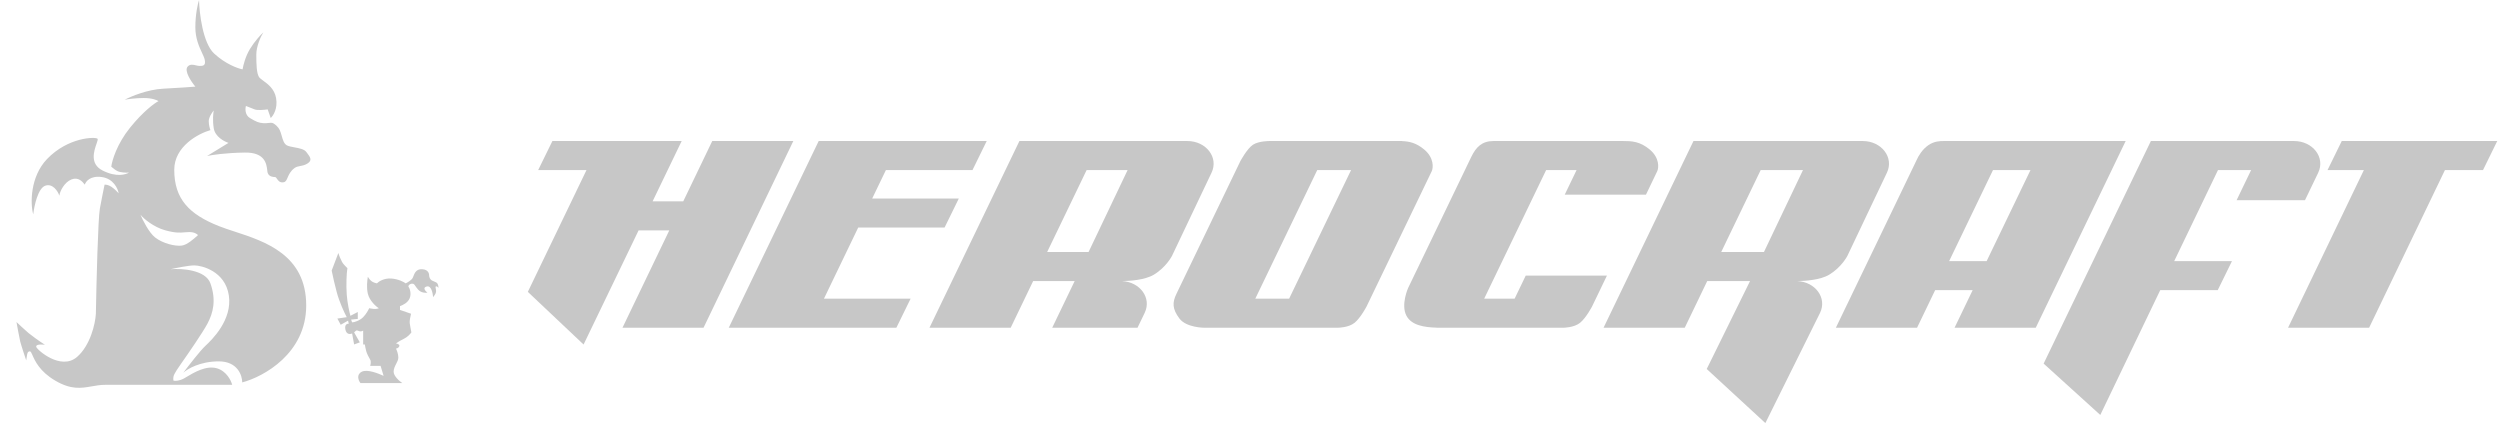
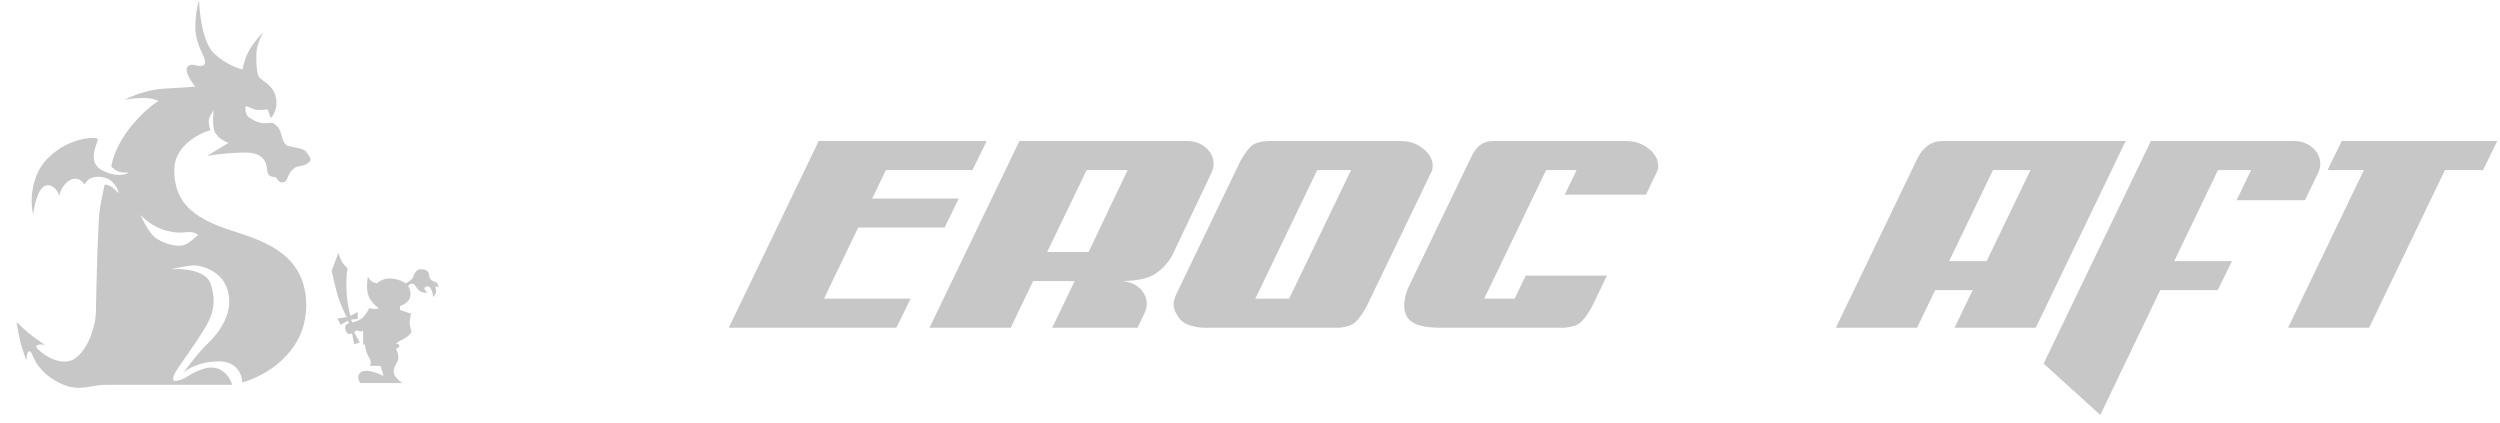
<svg xmlns="http://www.w3.org/2000/svg" width="130" height="22" viewBox="0 0 130 22" fill="none">
  <path fill-rule="evenodd" clip-rule="evenodd" d="M0.857 16.745C0.857 16.745 1.328 17.193 1.484 17.319C1.641 17.445 2.024 17.732 2.338 17.929C2.338 17.929 1.85 17.857 1.885 18.037C1.912 18.178 3.164 19.295 4.01 18.557C4.689 17.965 4.956 16.852 4.985 16.314C5.014 14.711 5.097 11.371 5.194 10.84C5.292 10.309 5.397 9.793 5.438 9.602C5.49 9.596 5.633 9.609 5.786 9.709C5.94 9.81 6.106 9.978 6.17 10.05C6.129 9.805 5.898 9.293 5.299 9.207C4.699 9.121 4.457 9.434 4.41 9.602C4.289 9.446 4.076 9.189 3.714 9.332C3.351 9.476 3.11 9.943 3.087 10.176C3.005 9.925 2.731 9.526 2.355 9.656C1.979 9.785 1.781 10.685 1.728 11.145C1.572 10.595 1.565 9.192 2.442 8.274C3.54 7.125 4.968 7.107 5.072 7.215C5.1 7.243 5.066 7.34 5.019 7.476C4.889 7.851 4.656 8.523 5.334 8.866C6.072 9.239 6.547 9.069 6.71 8.974C6.564 8.986 6.274 8.974 6.117 8.902C6.015 8.855 5.913 8.772 5.845 8.715C5.821 8.695 5.801 8.679 5.786 8.668C5.827 8.345 6.079 7.488 6.762 6.64C7.445 5.793 8.033 5.366 8.242 5.258C8.167 5.205 7.908 5.097 7.476 5.097C7.044 5.097 6.634 5.157 6.483 5.187C6.808 5.013 7.664 4.655 8.486 4.612C9.308 4.569 9.943 4.523 10.158 4.505C9.926 4.224 9.568 3.679 9.757 3.464C9.88 3.324 10.047 3.364 10.195 3.399C10.257 3.414 10.316 3.428 10.367 3.428C10.541 3.428 10.716 3.428 10.646 3.105C10.624 3.004 10.568 2.884 10.502 2.742C10.356 2.426 10.158 1.999 10.158 1.418C10.158 0.743 10.286 0.191 10.35 0C10.367 0.7 10.548 2.236 11.133 2.782C11.719 3.327 12.364 3.56 12.614 3.607C12.643 3.416 12.76 2.936 12.997 2.549C13.234 2.161 13.554 1.801 13.694 1.687C13.566 1.878 13.328 2.405 13.328 2.836C13.328 3.374 13.345 3.805 13.467 4.002C13.504 4.061 13.587 4.122 13.689 4.197C13.928 4.371 14.27 4.619 14.356 5.097C14.453 5.643 14.21 6.018 14.077 6.138L13.92 5.689C13.752 5.713 13.38 5.747 13.241 5.689C13.101 5.632 12.881 5.546 12.788 5.51C12.748 5.653 12.732 5.98 12.997 6.138C13.328 6.335 13.45 6.389 13.711 6.407C13.791 6.411 13.871 6.407 13.95 6.395C14.047 6.384 14.129 6.374 14.199 6.407C14.274 6.443 14.45 6.565 14.547 6.766C14.589 6.852 14.618 6.956 14.648 7.062C14.705 7.265 14.764 7.473 14.913 7.556C15.002 7.605 15.149 7.632 15.307 7.661C15.55 7.706 15.817 7.755 15.923 7.897C15.938 7.917 15.953 7.937 15.968 7.956C16.124 8.161 16.249 8.325 16.01 8.489C15.873 8.583 15.741 8.608 15.619 8.631C15.508 8.652 15.405 8.672 15.313 8.74C15.099 8.901 15.02 9.086 14.957 9.232C14.903 9.358 14.862 9.454 14.756 9.476C14.553 9.518 14.466 9.392 14.403 9.298C14.368 9.248 14.34 9.207 14.303 9.207C14.199 9.207 13.99 9.189 13.92 8.992C13.909 8.96 13.903 8.91 13.896 8.849C13.859 8.533 13.787 7.918 12.736 7.933C11.732 7.947 11.005 8.058 10.768 8.112L11.882 7.43C11.656 7.358 11.186 7.107 11.116 6.676C11.046 6.246 11.087 5.875 11.116 5.743C11.029 5.845 10.855 6.098 10.855 6.299C10.855 6.5 10.913 6.694 10.942 6.766C10.315 6.946 9.061 7.61 9.061 8.83C9.061 10.355 9.844 11.145 11.377 11.755C11.62 11.852 11.9 11.943 12.199 12.041C13.788 12.559 15.923 13.255 15.923 15.883C15.923 18.381 13.705 19.592 12.596 19.885C12.596 19.52 12.352 18.791 11.377 18.791C10.402 18.791 9.74 19.185 9.531 19.383C9.804 19.018 10.416 18.227 10.681 17.983C11.011 17.678 12.091 16.637 11.9 15.363C11.708 14.088 10.471 13.801 10.106 13.801C9.813 13.801 9.16 13.933 8.869 13.999C9.456 13.951 10.691 14.031 10.942 14.735C11.255 15.614 11.081 16.278 10.785 16.834C10.548 17.28 9.781 18.396 9.426 18.898C9.305 19.066 9.054 19.433 9.026 19.562C8.998 19.692 9.014 19.772 9.026 19.796C9.107 19.814 9.332 19.814 9.583 19.67C9.618 19.65 9.659 19.625 9.705 19.598C10.064 19.383 10.716 18.99 11.273 19.15C11.774 19.293 12.016 19.784 12.074 20.011H5.473C5.217 20.011 4.989 20.051 4.764 20.091C4.222 20.186 3.702 20.277 2.878 19.796C2.059 19.317 1.815 18.759 1.688 18.468C1.634 18.345 1.601 18.27 1.554 18.27C1.43 18.27 1.414 18.391 1.391 18.558C1.384 18.613 1.375 18.674 1.362 18.737C1.362 18.737 1.101 17.965 1.049 17.75C0.997 17.534 0.857 16.745 0.857 16.745ZM17.595 13.155C17.63 13.287 17.723 13.507 17.787 13.622C17.845 13.728 17.97 13.85 18.035 13.915C18.048 13.927 18.058 13.937 18.065 13.945C18.019 14.22 17.996 14.806 18.03 15.309C18.062 15.773 18.175 16.254 18.222 16.422L18.605 16.224V16.583L18.257 16.619L18.309 16.763C18.414 16.769 18.717 16.666 18.884 16.493C19.051 16.321 19.145 16.134 19.198 16.027C19.221 16.033 19.299 16.049 19.424 16.063C19.518 16.073 19.613 16.061 19.702 16.027C19.557 15.949 19.211 15.632 19.128 15.273C19.05 14.939 19.097 14.609 19.122 14.43L19.128 14.394C19.163 14.454 19.256 14.587 19.354 14.645C19.452 14.702 19.557 14.729 19.598 14.735C19.691 14.639 19.971 14.455 20.347 14.483C20.723 14.512 21.003 14.663 21.096 14.735C21.195 14.687 21.406 14.562 21.462 14.447C21.473 14.424 21.484 14.396 21.496 14.365C21.556 14.207 21.643 13.983 21.949 13.999C22.315 14.017 22.315 14.286 22.315 14.322C22.315 14.358 22.332 14.519 22.472 14.591C22.518 14.615 22.558 14.631 22.593 14.645C22.665 14.673 22.715 14.693 22.75 14.752C22.792 14.825 22.803 14.926 22.803 14.968C22.774 14.932 22.705 14.867 22.664 14.896C22.639 14.913 22.647 14.949 22.658 14.999C22.671 15.056 22.687 15.133 22.664 15.219C22.643 15.29 22.594 15.356 22.558 15.404C22.546 15.419 22.534 15.436 22.524 15.453C22.501 15.237 22.43 14.839 22.193 14.896C21.956 14.954 22.118 15.135 22.228 15.219C22.129 15.237 21.894 15.23 21.741 15.058C21.674 14.983 21.633 14.921 21.6 14.873C21.54 14.783 21.512 14.741 21.409 14.752C21.284 14.767 21.235 14.854 21.235 14.896C21.305 14.986 21.402 15.262 21.305 15.506C21.207 15.75 20.933 15.871 20.8 15.919V16.116L21.374 16.314C21.345 16.428 21.291 16.684 21.305 16.799C21.319 16.913 21.369 17.169 21.392 17.283C21.345 17.355 21.2 17.523 20.991 17.624C20.782 17.725 20.637 17.822 20.591 17.858C20.66 17.869 20.793 17.915 20.765 18.001C20.737 18.087 20.637 18.121 20.591 18.127C20.631 18.204 20.713 18.407 20.713 18.593C20.713 18.704 20.658 18.81 20.6 18.922C20.536 19.047 20.469 19.178 20.469 19.329C20.469 19.559 20.771 19.82 20.922 19.921H18.745C18.634 19.784 18.521 19.473 18.814 19.329C19.107 19.185 19.685 19.425 19.947 19.544L19.79 19.024H19.249C19.273 18.952 19.305 18.787 19.249 18.701C19.18 18.593 19.075 18.378 19.041 18.252C19.013 18.152 18.983 17.983 18.971 17.911H18.884V17.193C18.855 17.211 18.779 17.244 18.71 17.229C18.678 17.223 18.652 17.212 18.628 17.202C18.585 17.184 18.552 17.17 18.518 17.193C18.476 17.222 18.431 17.265 18.414 17.283L18.71 17.803L18.414 17.911L18.309 17.337C18.228 17.385 18.017 17.412 17.961 17.139C17.905 16.867 18.065 16.823 18.135 16.834L18.1 16.673L17.717 16.888L17.543 16.565L18.03 16.493C17.915 16.278 17.647 15.714 17.508 15.183C17.41 14.815 17.323 14.444 17.247 14.07L17.595 13.155ZM7.302 11.163C7.47 11.376 7.996 11.811 8.586 11.974C9.134 12.125 9.375 12.102 9.602 12.081C9.679 12.074 9.755 12.067 9.84 12.067C10.101 12.067 10.236 12.162 10.297 12.225L10.274 12.246C10.067 12.431 9.727 12.734 9.456 12.77C9.105 12.817 8.464 12.659 8.066 12.348C7.748 12.098 7.419 11.444 7.302 11.163Z" fill="#C7C7C7" />
  <path fill-rule="evenodd" clip-rule="evenodd" d="M46.009 7.333H51.309L50.57 8.843H46.067L45.354 10.323H49.858L49.118 11.832H44.627L42.845 15.532H47.351L46.611 17.042H42.118L37.895 17.042L42.572 7.333L46.009 7.333Z" fill="#C7C7C7" />
-   <path fill-rule="evenodd" clip-rule="evenodd" d="M32.369 17.042L34.803 11.98H33.207L32.897 12.624C32.078 14.322 31.259 16.019 30.346 17.915L27.447 15.177L30.498 8.843H27.985L28.725 7.333H34.025L35.447 7.333C34.918 8.433 34.42 9.466 33.935 10.47H35.529L37.037 7.333H41.253L36.584 17.042H32.369Z" fill="#C7C7C7" />
  <path fill-rule="evenodd" clip-rule="evenodd" d="M69.224 7.333L70.983 7.333H72.662H72.904L72.902 7.337C73.276 7.351 73.639 7.423 74.062 7.777C74.575 8.206 74.531 8.724 74.454 8.894C74.403 9.006 73.509 10.859 72.543 12.863C72.032 13.922 71.501 15.024 71.064 15.932C71.064 15.932 70.756 16.524 70.441 16.783C70.126 17.042 69.569 17.042 69.569 17.042H66.307L64.548 17.042L62.612 17.042C62.612 17.042 61.681 17.042 61.322 16.553C60.963 16.065 60.952 15.742 61.174 15.281L64.496 8.384C64.496 8.384 64.848 7.725 65.156 7.525C65.464 7.326 66.028 7.333 66.028 7.333H69.224ZM67.034 15.532L70.256 8.843H68.497L65.275 15.532H67.034Z" fill="#C7C7C7" />
  <path fill-rule="evenodd" clip-rule="evenodd" d="M118.979 17.042L122.922 8.843H121.032L121.771 7.333H123.648H124.557H127.071H127.863H129.857L129.117 8.843H127.137L123.194 17.042H118.979Z" fill="#C7C7C7" />
  <path fill-rule="evenodd" clip-rule="evenodd" d="M59.357 7.333H54.952L53.01 7.333L48.333 17.042H52.556L53.724 14.615H55.883L54.715 17.042H59.151L59.525 16.265C59.895 15.495 59.283 14.662 58.346 14.616C58.735 14.611 59.534 14.565 60.003 14.282C60.64 13.897 60.941 13.312 60.941 13.312C61.049 13.088 61.487 12.165 61.934 11.223C62.401 10.24 62.877 9.237 62.999 8.983C63.38 8.191 62.722 7.333 61.74 7.333H60.252H59.357ZM57.802 10.594C57.32 11.607 56.858 12.577 56.605 13.105H54.452L56.505 8.843H58.636C58.377 9.386 58.087 9.996 57.803 10.591L57.803 10.592L57.802 10.594Z" fill="#C7C7C7" />
  <path fill-rule="evenodd" clip-rule="evenodd" d="M109.057 13.12C109.996 11.174 110.935 9.229 111.846 7.333H113.781H116.062H117.784H119.082H119.287C120.269 7.333 120.927 8.191 120.546 8.983L119.859 10.411H116.303L117.058 8.843H115.336L113.058 13.579H116.062L115.322 15.088H112.332L111.425 16.975L109.215 21.578L106.269 18.907C107.18 17.011 108.119 15.065 109.057 13.12Z" fill="#C7C7C7" />
  <path fill-rule="evenodd" clip-rule="evenodd" d="M102.728 7.333H106.313H108.029H110.535L105.859 17.042H101.637L102.578 15.088H100.628L99.687 17.042H95.465C96.052 15.822 96.738 14.399 97.385 13.059C98.569 10.603 99.618 8.427 99.674 8.302C99.76 8.11 99.958 7.77 100.266 7.555C100.574 7.34 100.882 7.333 101.072 7.333H102.728L102.728 7.333ZM103.636 8.843L101.355 13.579H103.305L105.586 8.843H103.636Z" fill="#C7C7C7" />
-   <path fill-rule="evenodd" clip-rule="evenodd" d="M83.385 17.042L88.061 7.333H90.751H92.283H94.477H96.051H96.86C97.842 7.333 98.499 8.191 98.119 8.983C97.996 9.237 97.52 10.24 97.054 11.223C96.606 12.165 96.168 13.088 96.061 13.312C96.061 13.312 95.76 13.897 95.122 14.282C94.653 14.565 93.855 14.611 93.465 14.616C94.403 14.662 95.014 15.495 94.644 16.265C94.579 16.399 93.883 17.801 93.195 19.186L93.195 19.187L93.194 19.187C92.523 20.539 91.859 21.875 91.799 22L88.749 19.188L89.054 18.57L89.054 18.57C89.898 16.862 90.78 15.077 91.002 14.615H88.776L87.607 17.042H83.385ZM89.503 13.105H91.725C91.977 12.578 92.438 11.609 92.92 10.596L92.922 10.594L92.922 10.592L92.923 10.591L92.927 10.582C93.209 9.99 93.498 9.383 93.755 8.843H91.556L89.503 13.105Z" fill="#C7C7C7" />
  <path fill-rule="evenodd" clip-rule="evenodd" d="M81.126 7.333H77.666C77.065 7.333 76.754 7.644 76.505 8.162L73.225 14.97C73.225 14.97 72.83 15.843 73.136 16.42C73.403 16.923 74.073 17.021 74.706 17.038L74.705 17.042H80.005L81.295 17.042C81.295 17.042 81.852 17.042 82.167 16.783C82.482 16.524 82.79 15.932 82.79 15.932C83.025 15.443 83.288 14.898 83.56 14.333H79.337L78.76 15.532H77.177L80.399 8.843H81.982L81.366 10.123H85.59C85.928 9.421 86.155 8.949 86.18 8.894C86.257 8.724 86.301 8.206 85.788 7.777C85.275 7.348 84.85 7.333 84.388 7.333H83.809H82.709L81.126 7.333Z" fill="#C7C7C7" />
</svg>